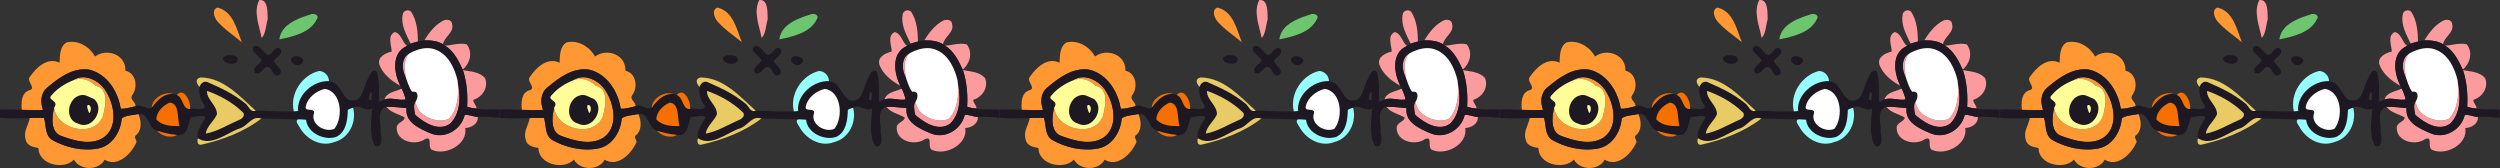
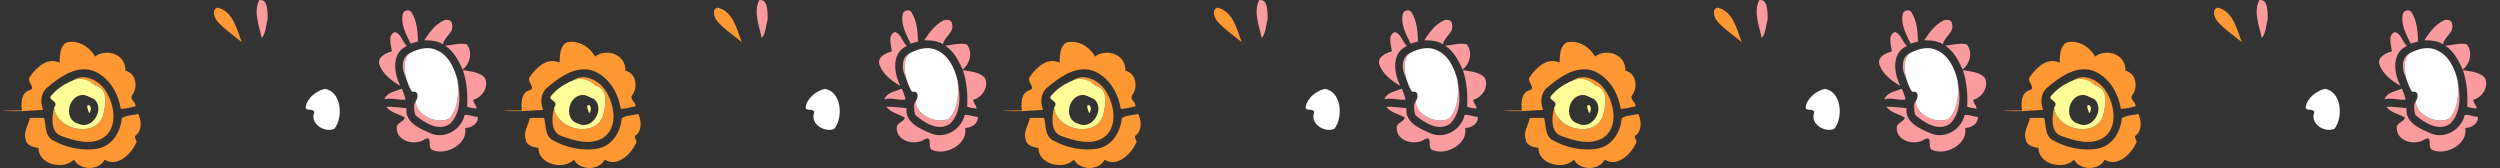
<svg xmlns="http://www.w3.org/2000/svg" xmlns:xlink="http://www.w3.org/1999/xlink" width="1600pt" height="107.56pt" version="1.1" viewBox="0 0 1600 107.56">
  <rect x="0" y="0" width="1600" height="107.56" fill="#333333" stroke="none" />
  <g transform="matrix(1.2 0 0 1.2 5.8594e-5 0)">
    <g id="a" transform="matrix(.364 0 0 .364 -3.1045e-5 0)">
      <path d="m381.09 0.002c-0.396 0.008-0.806 0.037-1.231 0.087-8.93 17.4 0 37.759 3.581 55.559 5.85-5.93 6.349-19.109 8.769-28.009-0.542-8.283 1.149-27.884-11.119-27.638zm216.58 15.125c-3.487-0.087-7.167 2.269-7.63 6.112-3.05 15.29 5.35 29.389 11.6 42.739 3.54-1.2 7.12-2.249 10.75-3.139-0.23-14.46-1.551-30.101-9.391-42.711-1.215-2.018-3.237-2.949-5.33-3.002zm56.802 13.888c-1.739 0.013-3.47 0.402-4.842 1.095-12.28 6.2-20.849 17.689-28.009 29.009 9.4-0.24 19.27 0.67 27.47 5.67 1.79-11.03 16.92-17.5 13.23-29.72-0.158-4.304-4.022-6.084-7.848-6.055zm-76.052 17.934c-11.4 5.21-4.7 19.311-4.45 28.561-8.91 2.03-21.661 8.129-17.991 19.469 5.13 13.84 17.98 23.881 30.53 30.691-9.52-18.79-13.42-48.251 9.82-58.391-7.2-5.6-8.259-18.04-17.909-20.33zm97.686 17.112c-7.901 0.003-16.009 2.316-23.847 2.878 12.79 8.07 19.541 21.84 25.691 35.05 10.8-9.02 15.1-24.981 5.97-37.011-2.57-0.662-5.181-0.918-7.814-0.917zm-75.716 13.838c-13.28 5.87-11.641 26.25-6.031 34.6-1.75-11.66-3.969-25.88 6.031-34.6zm77.88 24.82c5.67 17.22 7.25 35.59 6.18 53.63 4.35 1.58 9.001 2.231 13.591 2.741 0.64-4.92-5.141-8.091-4.541-12.911 13.22-3.72 23.02-18.73 16.98-32.03-7.92-8.88-21.239-9.39-32.209-11.43zm-7.911 14.93c2.17 18.98 1.321 41.34-12.389 56.13-17.21 9.08-49.271-5.189-48.761-25.539-3.95 3.41-2.44 14.6-0.78 20.18 13.17 11.4 34.34 24.959 51.17 12.709 16.59-16.25 14.999-42.87 10.759-63.48zm-81.789 12.211c-8.79 4.4-21.6 4.679-25.28 15.839 10.2-3.42 20.599 1.88 30.889 0.1-1.01-5.57-3.159-10.869-5.609-15.939zm-20.616 26.528c-0.618 7e-3 -1.237 0.019-1.855 0.041 6.14 8.7 18.401 10.49 26.941 15.8-0.65 6.27-11.971 7.2-11.811 14.87-0.55 20.14 27.031 26.9 41.391 16.8 12.88-5.74 1.69 13.98 11.8 16.25 19.61 7.82 51.42-9.17 47.2-32.67 8.62 0.07 19.75-6.499 18.37-16.259-6.43 0.03-12.79-3.749-19.12-2.709-5.16 21.64-29.671 36.22-50.711 26.5-15.63-6.61-37.199-16.04-34.469-36.57-9.234-0.703-18.469-2.153-27.736-2.052z" fill="#fb9b9e" />
      <path d="m318.6 11.119c-8.76 2.96-4.63 14.609-0.4 19.809 10.42 12.05 23.96 20.751 36.1 30.911-7.45-18.87-12.62-45.39-35.7-50.72zm-213.01 50.095c-2.607-0.04-5.248 0.237-7.884 0.875-10.4 5.82-9.859 19.6-10.469 29.78-17.97-8.72-34.46 7.39-43.87 21.28-4.48 6.37 9.849 15.84 0.159 18.97-12.67 3.27-12.78 19.281-11.4 29.691-9.67 0.36-19.36-0.081-29.03 0.239 19.97 1.97 40.02 0.15 59.97-1.07-4.3-11.25-3.74-24.82 6.47-32.93 17.12-14.41 38.14-30.02 62.05-25.83 25.58 6.64 41.429 32.15 45.259 57.03 7.42 0.57 14.43-2.17 21.62-3.52 0.8-6.39-8.961-9.71-4.811-16.23 8.82-11.45 5.881-32.51-9.939-35.9 0.98-23.72-27.13-33.609-44.47-20.789-6.446-11.905-19.577-21.377-33.656-21.595zm16.428 51.925c-5.425-0.054-10.802 1.432-15.642 4.939 11.57-5.49 24.881-1.559 33.441 7.381 20.21 4.57 14.67 29.379 11.25 44.109-12.06 33.58-68.011 20.589-71.811-11.841-3.22 13.55-5.89 36.461 11.37 41.781 18.89 6.76 42.201 13.799 60.641 2.359 21.64-14.9 16.69-46.27 5.13-66.15-6.339-12.24-20.515-22.441-34.378-22.58zm80.628 53.88c-7.77 2.01-17.7 1.53-24.27 6.27-1.69 19.66-13.449 39.61-33.709 44.08-23.19 4.64-47.931-0.88-68.361-12.4-10.92-7.16-8.469-21.36-11.819-32.22-6.95-0.17-13.9-0.139-20.85 0.141-1.91 10.48-9.93 20.32-5.97 31.47 0.96 8.78 11.31 11.399 18.63 12.459 0 24.2 37.13 32.91 51.97 17.05 8.84 15.95 36.149 16.67 45.089 0.12 18.58 11.44 38.321-7.981 45.931-24.141 3.06-3.98-4.931-8.829 0.019-11.789 9.04-7.36 7.811-21.471 3.341-31.041z" fill="#ff9733" />
-       <path d="m454.03 21.489c4.98-2.75 14.2-0.13 10.36 6.46-9.7 20.22-35.09 25.52-55.1 29.77 2.6-21.69 26.65-30.7 44.74-36.23z" fill="#6dc56d" />
-       <path d="m625.17 59.089c-1.185-0.012-2.367-3.16e-4 -3.542 0.03-3.09 0.51-6.14 1.23-9.23 1.72-3.63 0.89-7.21 1.939-10.75 3.139-1.82 1.02-3.541 2.2-5.311 3.3-23.24 10.14-19.34 39.601-9.82 58.391 0.61 1.43 1.351 2.791 2.061 4.191 2.45 5.07 4.599 10.369 5.609 15.939-10.29 1.78-20.689-3.52-30.889-0.1-2.75 0.91-5.141 3.43-8.191 2.97-0.09-14.24 1.26-29.079-2.57-42.859-6.14-7.54-10.869 4.029-13.139 9.189-8.42 13.28-6.67 36.961-28.32 31.591-11.3-7.57-12.98-26.09-29.2-27.72-22.65-1.17-47.591 20.331-45.061 43.791-1.56 0.12-4.69 0.349-6.25 0.459-18.61 0.97-37.269-0.879-55.909-0.959-8.36 3-9.96-6.931-15.18-10.591-16.32-13.51-35.661-22.81-55.011-31.12-5.83-2.59-10.399 1.76-12.089 6.88-1.45 9.77 1.429 19.621 7.509 27.261 1.28 9.64-16.26 2.819-21.45 5.109-11.35 0.84-9.339-16.47-19.509-20.65-1.57-0.64-3.22-1.069-4.9-1.239-14.07-1.53-24.17 9.649-31.67 19.909-7.3 4.09-15.36-6.291-23.88-1.991-7.19 1.35-14.2 4.09-21.62 3.52-3.83-24.88-19.679-50.39-45.259-57.03-23.91-4.19-44.93 11.42-62.05 25.83-10.21 8.11-10.77 21.68-6.47 32.93-22.273 1.141-45.473-1.622-63.073-0.459v12c14.244 1.65 29.207 0.87 43.634 0.37 6.95-0.28 13.9-0.311 20.85-0.141 3.35 10.86 0.899 25.06 11.819 32.22 20.43 11.52 45.171 17.04 68.361 12.4 20.26-4.47 32.019-24.42 33.709-44.08 6.57-4.74 16.5-4.26 24.27-6.27 15.78-2.85 13.84 21.029 27.93 24.609 9.28 3.15 18.88 5.221 28.65 6.061 16.87 2.47 15.54-15.361 20.57-26.541 6.6 0.31 15.761-2.879 21.241-0.039-3.49 10.01-14.191 19.359-10.991 31.569 18.98 12.1 41.131-6.78 59.191-13.83 13.16-2.6 18.859-19.889 33.719-15.239 17.88 0.13 35.761 1.049 53.641 1.289 3.94 0.03 7.88 0.14 11.82 0.57 1.76 19.4 26.81 31.071 44.32 25.091 14.64-6.98 16.589-25.161 16.939-39.491 2.3-1.64 5.06-2.439 7.75-3.209 10.76-5.74 17.25 6.239 27.77 1.189-0.87 18-5.039 38.33 4.391 54.75 11.19 4.66 9.76-13.339 7.9-19.139 2.06-12.18-7.451-33.001 8.609-38.231 9.89-0.34 19.741 1.261 29.591 2.011-2.73 20.53 18.839 29.96 34.469 36.57 21.04 9.72 45.551-4.86 50.711-26.5 6.33-1.04 12.69 2.739 19.12 2.709 10.726-0.54 21.606 0.5 32.228 1.3v-12c-9.022-0.8-20.222 0.8-34.178-1.43-4.59-0.51-9.241-1.161-13.591-2.741 1.07-18.04-0.51-36.41-6.18-53.63l-0.32-0.73c-6.15-13.21-12.901-26.98-25.691-35.05-1.03-0.77-2.079-1.5-3.169-2.15-7.175-4.375-15.63-5.618-23.928-5.7zm-250.66 8.13c-0.258-0.004-0.52 0.003-0.789 0.02-10.83 5.82 6.61 14.73 9.43 20.77-1.42 6.5-14.821 10.629-9.541 18.489 6.66 4.73 11.411-5.38 16.311-8.33 9.7-1.92 9.24 16.87 18.98 11.58 8.26-6.59-6.55-14.349-7.63-20.759 3.57-5.41 13.74-9.07 9.82-16.85-7.65-7.06-11.53 7.939-18.67 8.609-6.878-3.09-9.91-13.398-17.911-13.53zm252.24 3.305c4.151 0.063 8.275 0.841 12.234 2.575 18.09 7.22 27.06 26.81 31.38 44.55 4.24 20.61 5.831 47.23-10.759 63.48-16.83 12.25-38-1.309-51.17-12.709-1.66-5.58-3.17-16.77 0.78-20.18 3.82-5.51 4.441-15.531-5.359-13.791-4.5-6.03-6.941-14.53-9.491-21.95-5.61-8.35-7.249-28.73 6.031-34.6 7.954-4.194 17.222-7.513 26.355-7.375zm-289.51 10.415c-1.934-0.002-3.802 0.163-5.297 0.35-16.52 6.48 10.009 18.439 16.259 8.059 1.245-6.893-5.159-8.402-10.962-8.409zm95.425 1.372c-0.413 0.014-0.81 0.049-1.183 0.108-12.73 3.49 1.67 18.93 10.42 10.43 6.909-6.037-3.047-10.747-9.238-10.538zm-310.64 30.829c13.863 0.139 28.039 10.339 34.378 22.58 11.56 19.88 16.51 51.25-5.13 66.15-18.44 11.44-41.751 4.401-60.641-2.359-17.26-5.32-14.59-28.231-11.37-41.781 8.45-11.19-12.34-10.459-3-18.839 7.91-9.36 18.82-16.211 30.12-20.811 4.84-3.507 10.218-4.993 15.642-4.939zm353.78 17.13c24.37 3.27 27.61 41.599 14.07 58.459-13.73 6.18-35.74-6.86-29.6-23.43 0.68-8.31-15.161-0.319-11.991-10.259 2.69-12.08 15.59-22.05 27.52-24.77zm-172.51 2.92c18.49 6.45 37.149 16.689 51.419 30.409 6.23 4.85-0.17 10.91-5.33 12.48-15.77 6.82-30.859 16.53-47.909 19.67 1.51-11.15 12.309-18.239 16.439-28.309 0.22-13.27-14.959-20.94-14.619-34.25zm239.32 1.689c4.45 1.04 0.821 8.341 1.761 11.791-7.45 0.82-2.511-7.631-1.761-11.791zm-421.27 4.214c-0.83-7e-3 -1.672 0.069-2.528 0.247-19.97 3.13-25.36 36.78-3.83 42 20.61 9.91 39.471-22.45 22.861-36.27-5.469-1.829-10.694-5.931-16.503-5.977zm127.4 11.256c14.61 1.35 10.709 23.481 14.089 34.441-11.72-0.06-25.33-0.411-33.7-9.891 0.07-11.08 9.881-20.47 19.611-24.55zm-119.65 3.562c5.595-0.325 4.45 10.777 1.398 11.678-0.66-2.7-4.201-9.311-1.961-11.611 0.195-0.035 0.382-0.057 0.563-0.067z" fill="#1d1821" />
      <path d="m626.75 70.524c-9.133-0.138-18.4 3.181-26.355 7.375-10 8.72-7.781 22.94-6.031 34.6 2.55 7.42 4.991 15.92 9.491 21.95 9.8-1.74 9.179 8.281 5.359 13.791-0.51 20.35 31.551 34.619 48.761 25.539 13.71-14.79 14.559-37.15 12.389-56.13-4.32-17.74-13.29-37.33-31.38-44.55-3.959-1.734-8.083-2.512-12.234-2.575zm-150.95 59.746c-11.93 2.72-24.83 12.69-27.52 24.77-3.17 9.94 12.671 1.949 11.991 10.259-6.14 16.57 15.87 29.61 29.6 23.43 13.54-16.86 10.3-55.189-14.07-58.459z" fill="#fff" />
-       <path d="m467.47 103.98c-25.05 6.09-43.311 33.731-36.911 59.141 1.56-0.11 4.69-0.339 6.25-0.459-2.53-23.46 22.411-44.961 45.061-43.791 0.43-7.69-6.8-14.831-14.4-14.891zm49.959 53.881c-2.69 0.77-5.45 1.569-7.75 3.209-0.35 14.33-2.299 32.511-16.939 39.491-17.51 5.98-42.56-5.691-44.32-25.091-3.94-0.43-7.88-0.54-11.82-0.57-4.48 2.86 0.399 7.7 1.959 10.75 9.34 17.73 31.19 30.301 51.02 22.561 21.77-5.39 33.3-29.37 27.85-50.35z" fill="#97fefe" />
-       <path d="m294.1 113.49c-8.74 1.63-6.42 8.969-1.73 13.839 1.69-5.12 6.259-9.47 12.089-6.88 19.35 8.31 38.691 17.61 55.011 31.12 5.22 3.66 6.82 13.591 15.18 10.591-23.22-20.67-46.67-48.18-80.55-48.67zm9.191 19.7c-0.34 13.31 14.839 20.98 14.619 34.25-4.13 10.07-14.929 17.159-16.439 28.309 17.05-3.14 32.139-12.85 47.909-19.67 5.16-1.57 11.56-7.63 5.33-12.48-14.27-13.72-32.929-23.959-51.419-30.409zm74.494 39.633c-11.226 0.23-17.029 13.752-28.544 16.027-18.06 7.05-40.211 25.93-59.191 13.83-1.63 4.14-0.82 10.61 5.12 9.27 30.95-7.04 63.209-19.079 87.789-38.339-1.857-0.581-3.571-0.82-5.175-0.787z" fill="#e8cb65" />
      <path d="m117.54 115.56c-3.757 0.01-7.544 0.805-11.159 2.52-11.3 4.6-22.21 11.451-30.12 20.811-9.34 8.38 11.45 7.649 3 18.839 3.8 32.43 59.751 45.421 71.811 11.841 3.42-14.73 8.96-39.539-11.25-44.109-5.885-6.146-14.015-9.924-22.281-9.902zm3.798 23.534c5.809 0.046 11.034 4.148 16.503 5.977 16.61 13.82-2.251 46.18-22.861 36.27-21.53-5.22-16.14-38.87 3.83-42 0.856-0.177 1.698-0.253 2.528-0.247zm7.755 14.819c-0.18 0.011-0.368 0.032-0.562 0.067-2.24 2.3 1.301 8.911 1.961 11.611 3.052-0.901 4.197-12.003-1.398-11.678z" fill="#fefd97" />
-       <path d="m265.01 135.68c-1.938 0.12-3.988 1.141-6.084 3.372 10.17 4.18 8.159 21.49 19.509 20.65 1.259-8.149-5.027-24.543-13.425-24.022zm-16.95 0.931c-11.387-0.314-25.291 8.936-25.705 21.111 7.5-10.26 17.6-21.439 31.67-19.909-1.834-0.756-3.857-1.143-5.966-1.202zm0.686 13.741c-9.73 4.08-19.541 13.47-19.611 24.55 8.37 9.48 21.98 9.831 33.7 9.891-3.38-10.96 0.521-33.091-14.089-34.441zm-18.161 41.28c5.06 7.88 21.34 11.371 28.65 6.061-9.77-0.84-19.37-2.911-28.65-6.061z" fill="#f57000" />
    </g>
    <use transform="translate(266.67)" width="100%" height="100%" xlink:href="#a" />
    <use transform="translate(533.33)" width="100%" height="100%" xlink:href="#a" />
    <use transform="translate(800)" width="100%" height="100%" xlink:href="#a" />
    <use transform="translate(1066.7)" width="100%" height="100%" xlink:href="#a" />
  </g>
</svg>